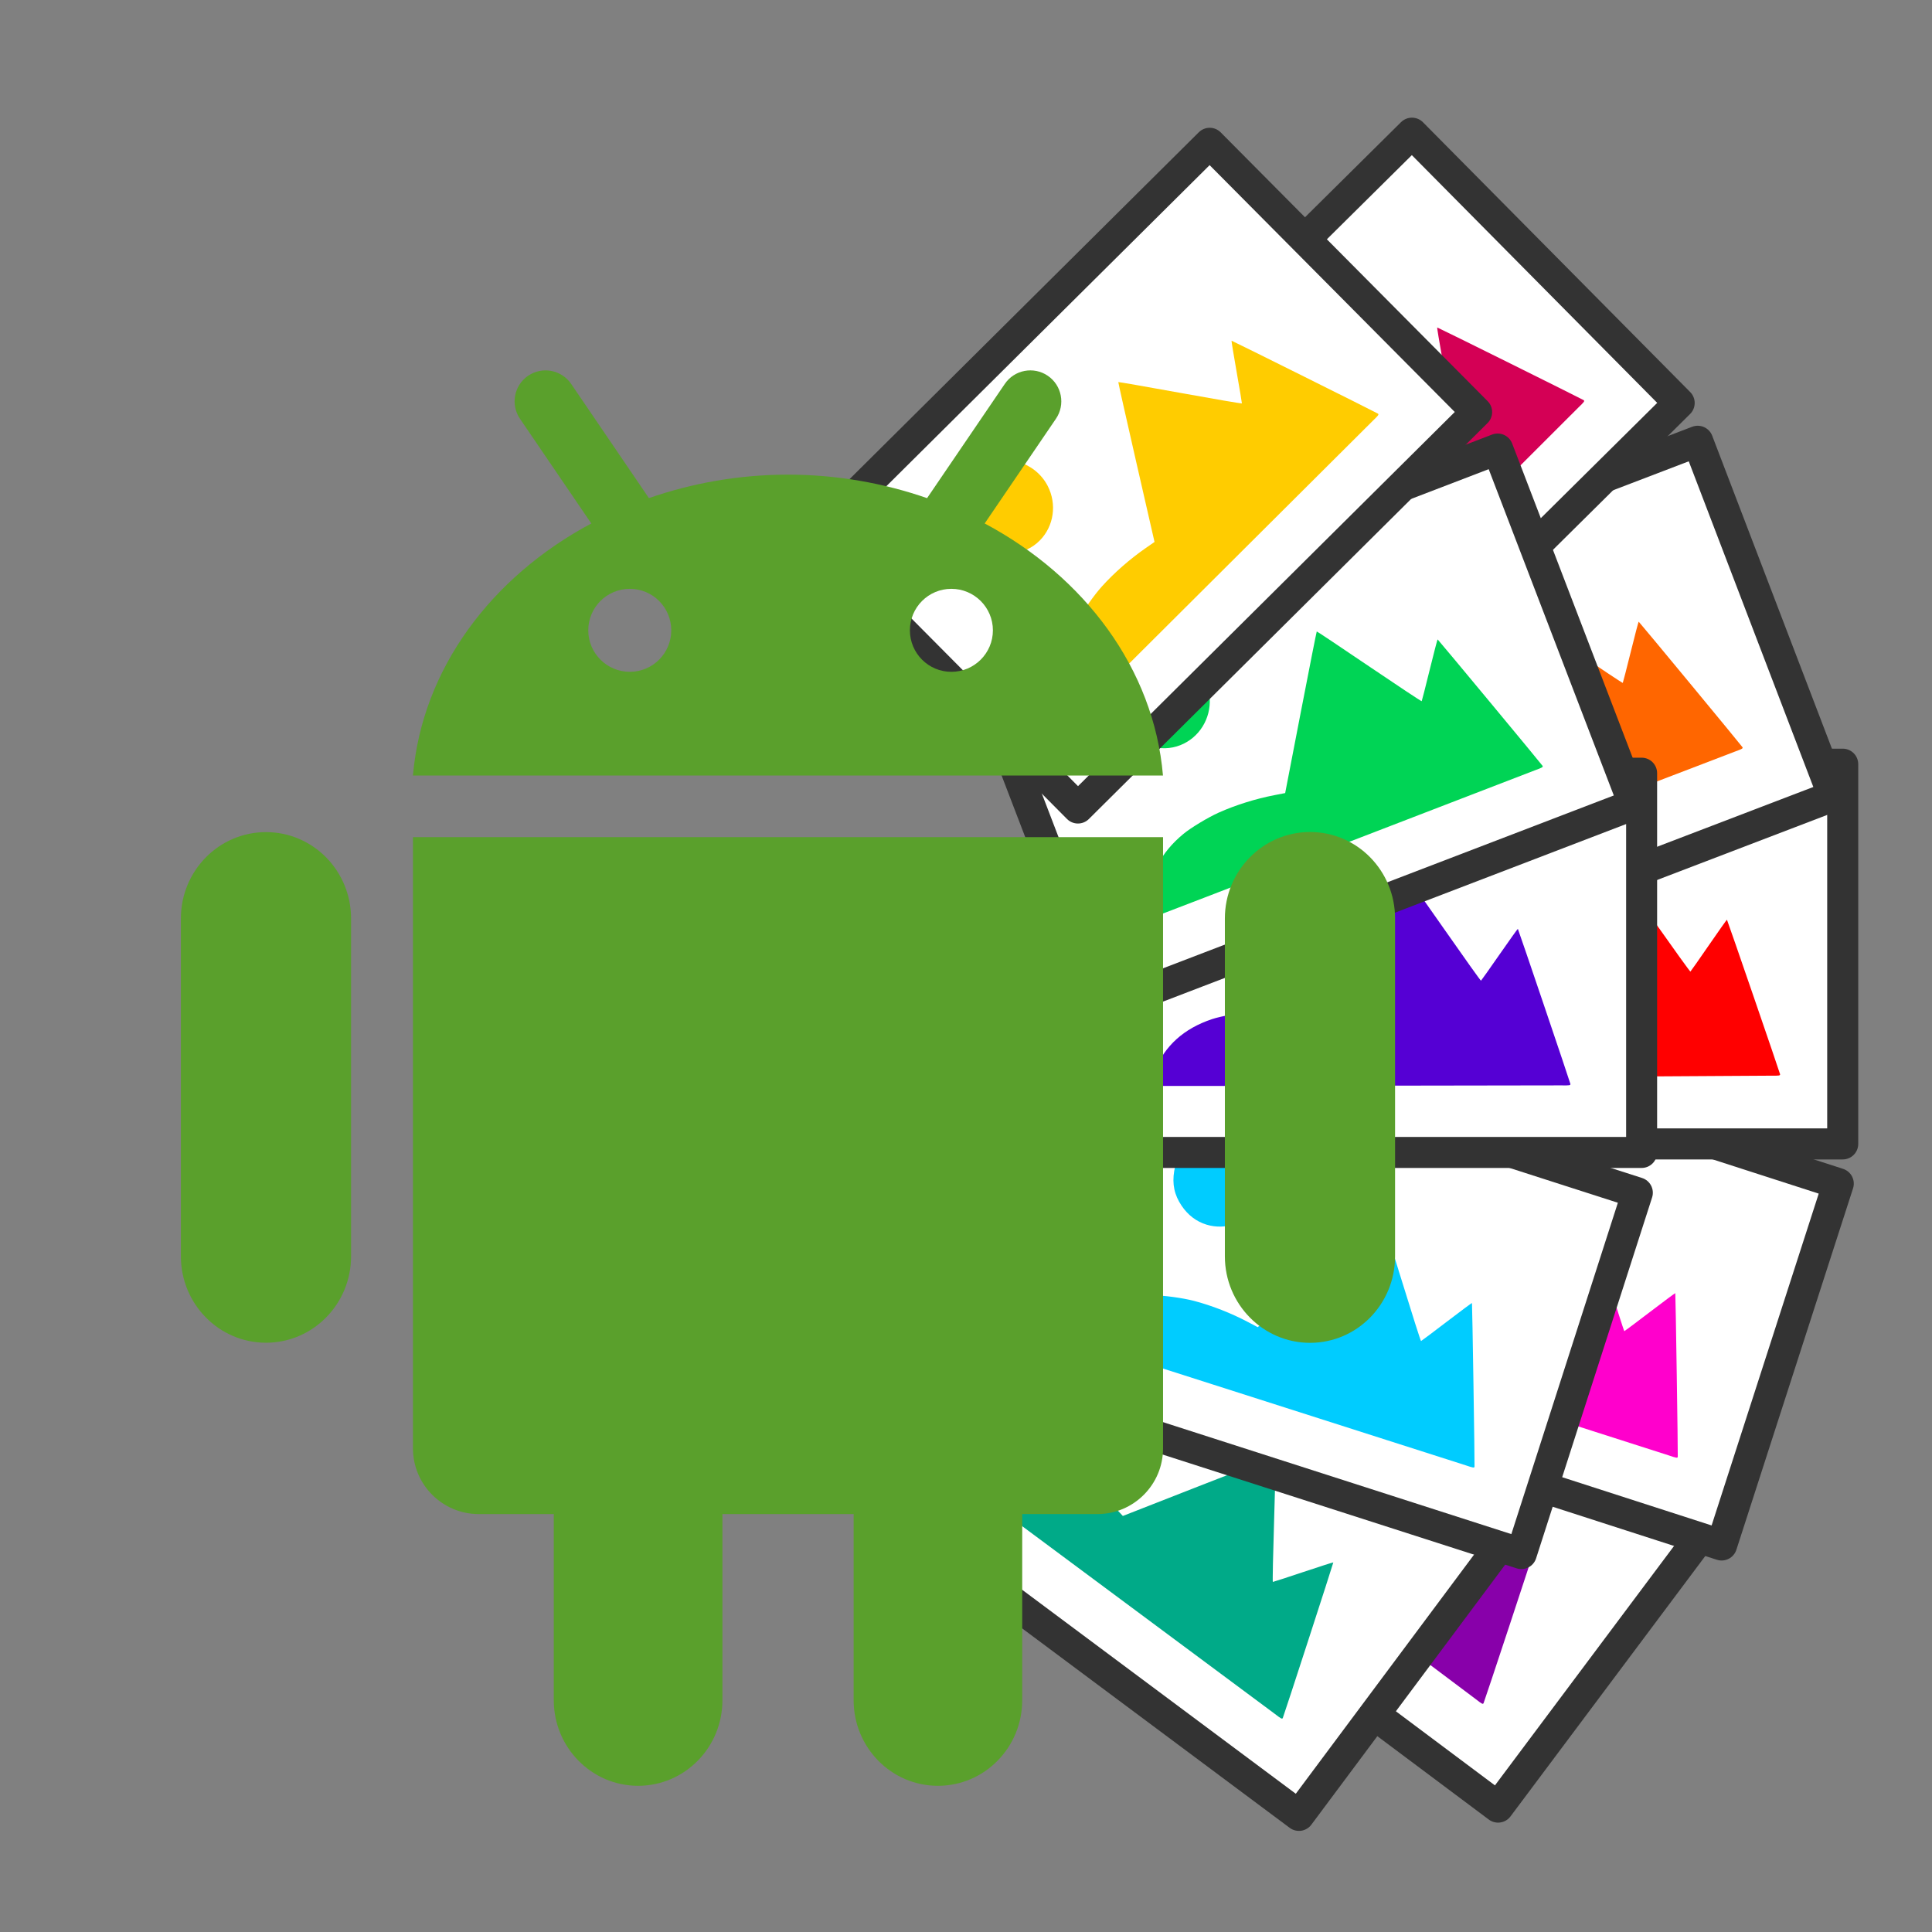
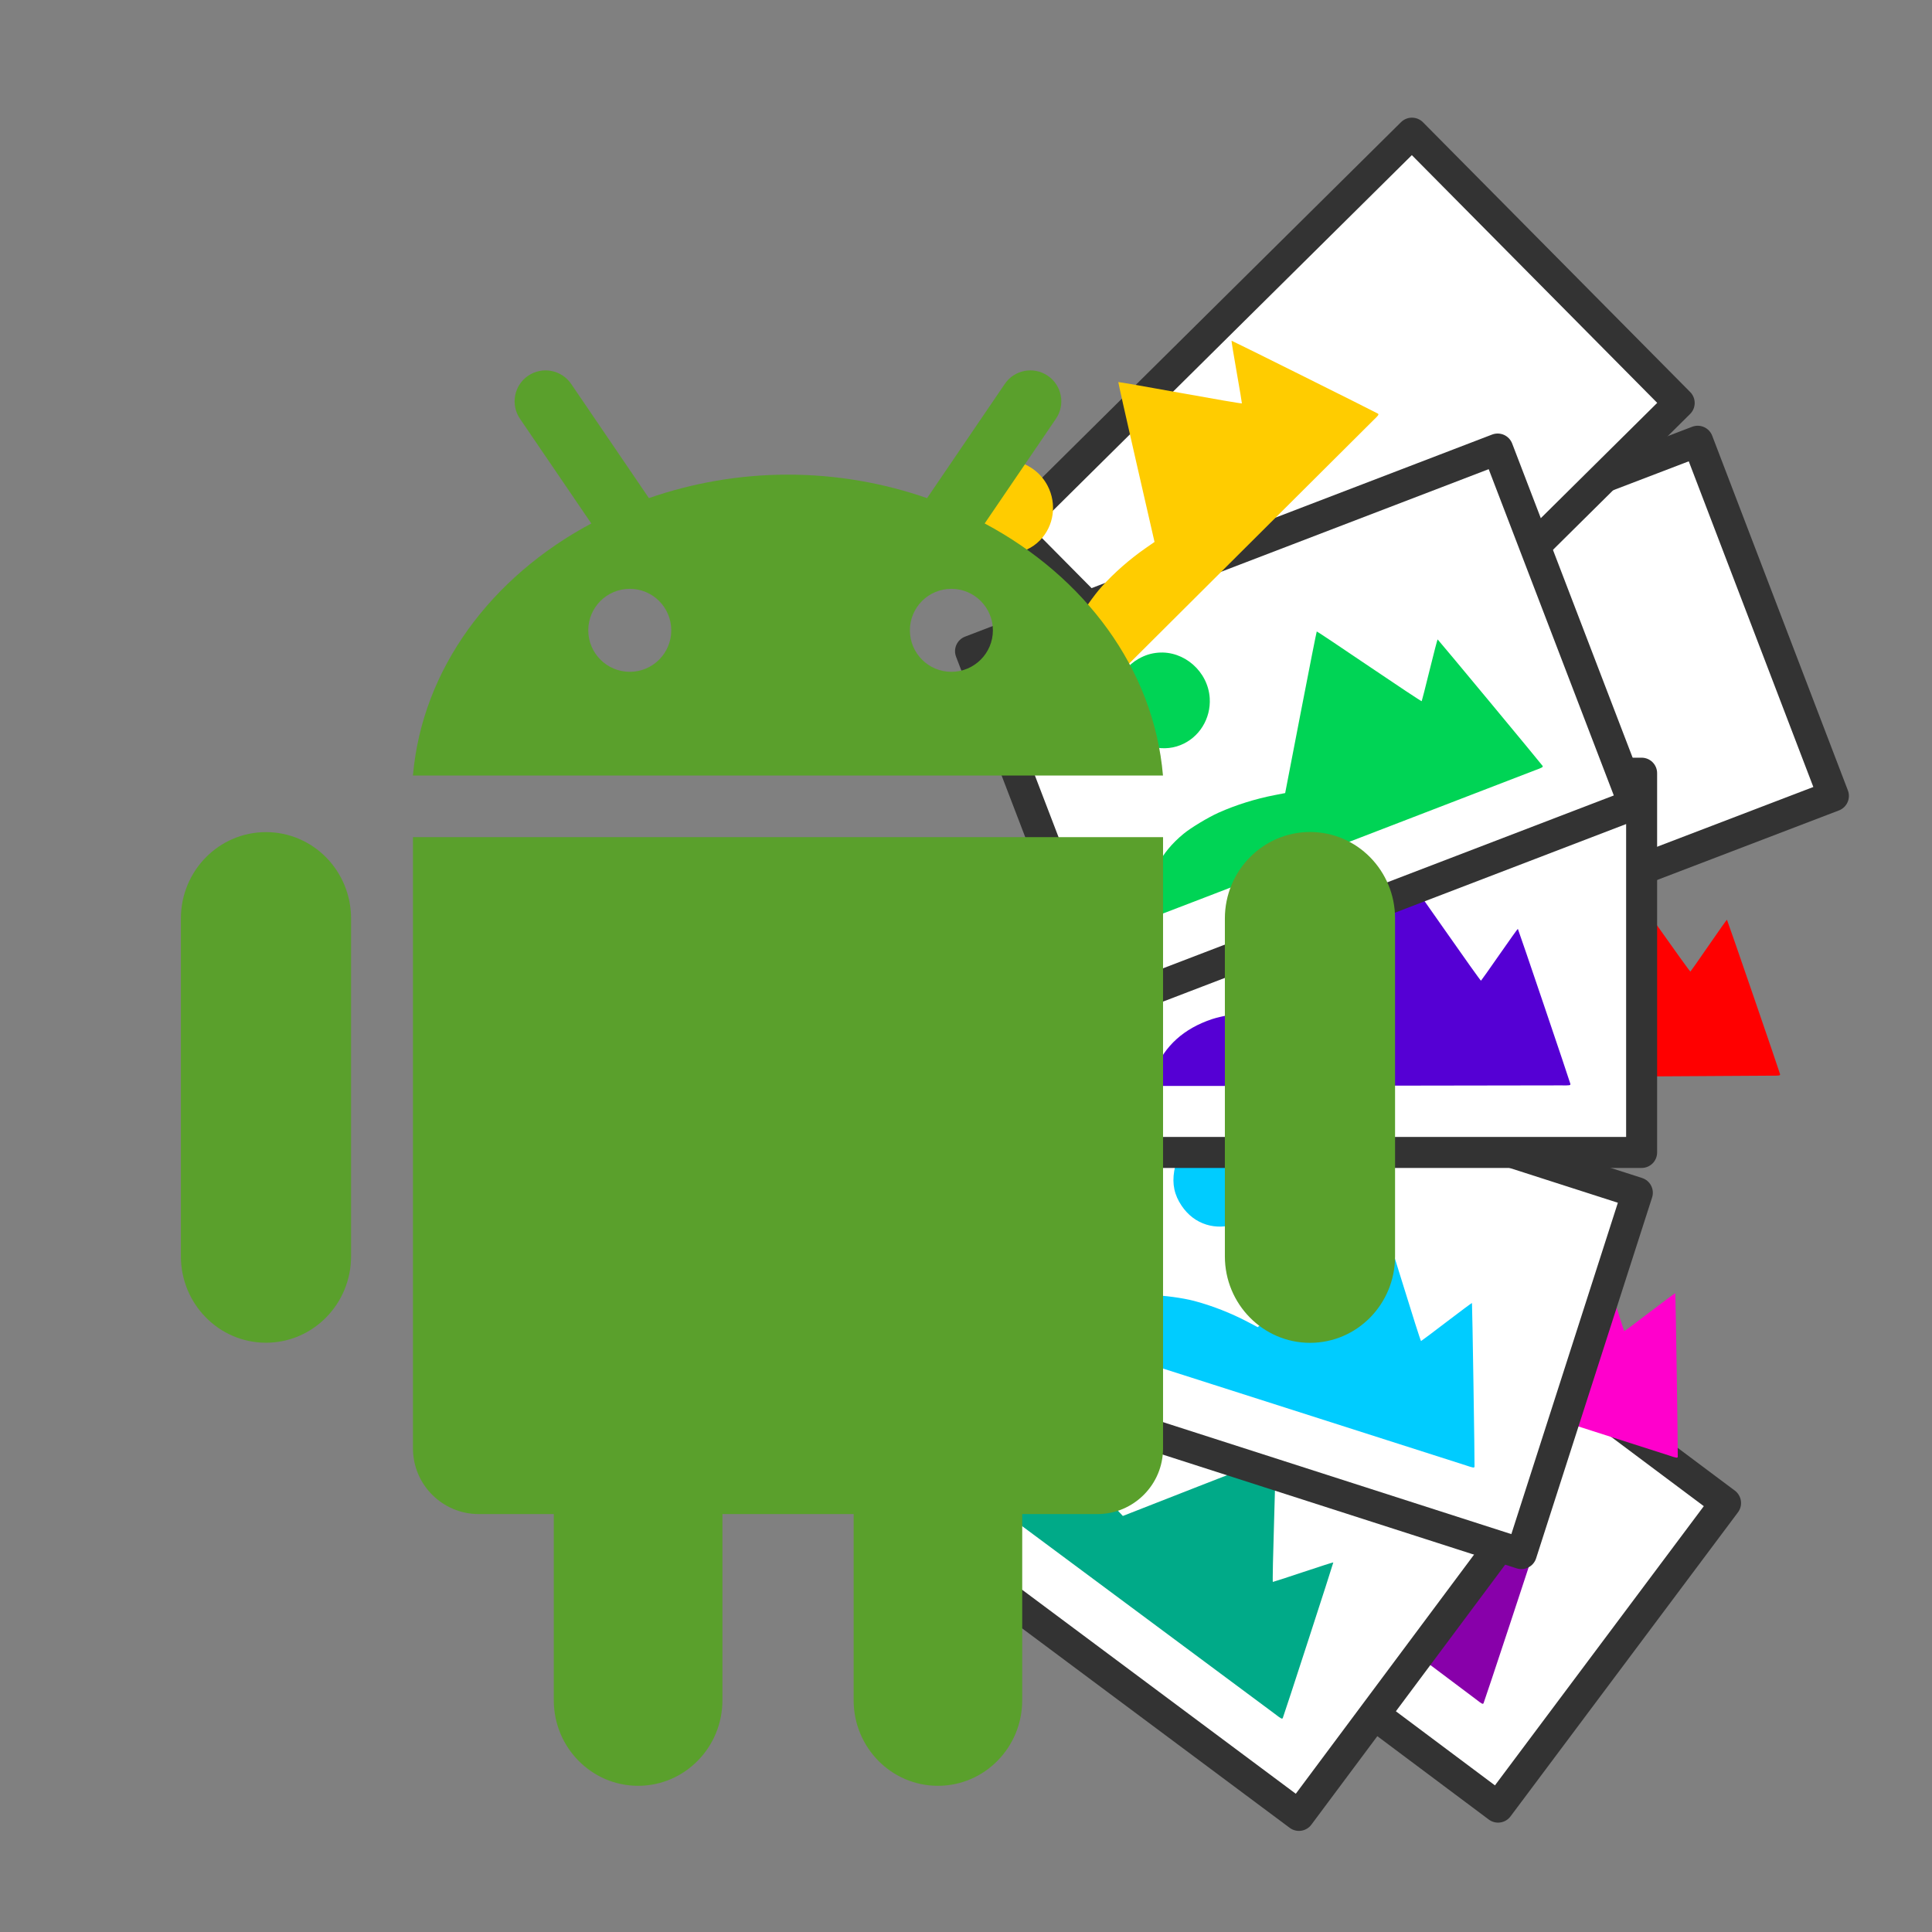
<svg xmlns="http://www.w3.org/2000/svg" xmlns:ns1="http://www.inkscape.org/namespaces/inkscape" xmlns:ns2="http://sodipodi.sourceforge.net/DTD/sodipodi-0.dtd" width="64" height="64" viewBox="0 0 33.867 33.867" id="svg1811" ns1:version="0.92.3 (2405546, 2018-03-11)" ns2:docname="logo_android_redim_off.svg">
  <rect x="0" y="0" width="33.867" height="33.867" fill="#808080" stroke="none" />
  <defs id="defs1805" />
  <g ns1:label="Calque 1" ns1:groupmode="layer" id="layer1" transform="translate(-53.2,-105.612)">
    <g id="g2492" transform="matrix(0.841,0,0,0.841,8.442,22.133)">
      <rect y="99.224" x="53.2" height="40.254" width="40.254" id="rect1006-5" style="opacity:1;fill:none;fill-opacity:1;stroke:none;stroke-width:20.065;stroke-linecap:round;stroke-linejoin:round;stroke-miterlimit:4;stroke-dasharray:none;stroke-dashoffset:0;stroke-opacity:1" />
      <g id="g1520" transform="translate(42.19,69.442)">
        <rect style="opacity:1;fill:#ffffff;fill-opacity:1;stroke:#333333;stroke-width:0.647;stroke-linecap:round;stroke-linejoin:round;stroke-miterlimit:4;stroke-dasharray:none;stroke-dashoffset:0;stroke-opacity:1" id="rect1407" width="11.741" height="7.915" x="62.519" y="20.814" transform="rotate(36.798)" />
        <g style="fill:#8800aa;fill-opacity:1" transform="matrix(0.081,0.044,-0.044,0.081,71.129,53.725)" id="g1411" ns1:label="Calque 1">
          <path ns1:connector-curvature="0" id="path1409" d="m -220.128,261.647 c -0.719,-0.118 -21.664,-3.211 -46.546,-6.872 -24.881,-3.661 -45.268,-6.678 -45.303,-6.705 -0.114,-0.086 0.802,-2.067 1.538,-3.323 3.036,-5.185 7.876,-8.383 14.45,-9.547 2.135,-0.378 6.647,-0.507 9.244,-0.264 4.186,0.392 8.748,1.367 12.901,2.759 l 2.302,0.771 11.988,-14.087 c 6.594,-7.748 12.037,-14.088 12.097,-14.089 0.06,-0.001 2.943,5.7 6.407,12.67 3.464,6.97 6.359,12.647 6.435,12.616 0.075,-0.031 2.333,-2.387 5.017,-5.236 2.684,-2.849 4.911,-5.15 4.947,-5.113 0.085,0.085 6.564,35.998 6.564,36.384 9e-5,0.337 -0.202,0.34 -2.041,0.037 z m -66.634,-44.175 c -2.346,-0.324 -4.454,-1.444 -6.197,-3.291 -2.023,-2.144 -2.932,-4.465 -2.931,-7.487 9.3e-4,-3.02 1.046,-5.557 3.169,-7.691 2.005,-2.016 4.561,-3.09 7.341,-3.085 1.637,0.003 3.037,0.302 4.456,0.951 5.365,2.456 7.731,9.241 5.105,14.641 -2.026,4.168 -6.458,6.582 -10.943,5.962 z" style="fill:#8800aa;fill-opacity:1;stroke-width:0.163" ns2:nodetypes="csccccccscsccccccsccccccs" />
        </g>
-         <rect y="36.697" x="51.958" height="7.915" width="11.741" id="rect1415" style="opacity:1;fill:#ffffff;fill-opacity:1;stroke:#333333;stroke-width:0.647;stroke-linecap:round;stroke-linejoin:round;stroke-miterlimit:4;stroke-dasharray:none;stroke-dashoffset:0;stroke-opacity:1" transform="rotate(17.89)" />
        <g ns1:label="Calque 1" id="g1419" transform="matrix(0.091,0.015,-0.015,0.091,69.771,39.648)" style="fill:#ff00cc;fill-opacity:1">
          <path ns2:nodetypes="csccccccscsccccccsccccccs" style="fill:#ff00cc;fill-opacity:1;stroke-width:0.163" d="m -220.128,261.647 c -0.719,-0.118 -21.664,-3.211 -46.546,-6.872 -24.881,-3.661 -45.268,-6.678 -45.303,-6.705 -0.114,-0.086 0.802,-2.067 1.538,-3.323 3.036,-5.185 7.876,-8.383 14.45,-9.547 2.135,-0.378 6.647,-0.507 9.244,-0.264 4.186,0.392 8.748,1.367 12.901,2.759 l 2.302,0.771 11.988,-14.087 c 6.594,-7.748 12.037,-14.088 12.097,-14.089 0.06,-0.001 2.943,5.7 6.407,12.67 3.464,6.97 6.359,12.647 6.435,12.616 0.075,-0.031 2.333,-2.387 5.017,-5.236 2.684,-2.849 4.911,-5.15 4.947,-5.113 0.085,0.085 6.564,35.998 6.564,36.384 9e-5,0.337 -0.202,0.34 -2.041,0.037 z m -66.634,-44.175 c -2.346,-0.324 -4.454,-1.444 -6.197,-3.291 -2.023,-2.144 -2.932,-4.465 -2.931,-7.487 9.3e-4,-3.02 1.046,-5.557 3.169,-7.691 2.005,-2.016 4.561,-3.09 7.341,-3.085 1.637,0.003 3.037,0.302 4.456,0.951 5.365,2.456 7.731,9.241 5.105,14.641 -2.026,4.168 -6.458,6.582 -10.943,5.962 z" id="path1417" ns1:connector-curvature="0" />
        </g>
-         <rect style="opacity:1;fill:#ffffff;fill-opacity:1;stroke:#333333;stroke-width:0.647;stroke-linecap:round;stroke-linejoin:round;stroke-miterlimit:4;stroke-dasharray:none;stroke-dashoffset:0;stroke-opacity:1" id="rect1423" width="11.741" height="7.915" x="37.698" y="45.748" />
        <g style="fill:#ff0000;fill-opacity:1" transform="matrix(0.091,-0.014,0.014,0.091,64.316,25.349)" id="g1427" ns1:label="Calque 1">
          <path ns1:connector-curvature="0" id="path1425" d="m -220.128,261.647 c -0.719,-0.118 -21.664,-3.211 -46.546,-6.872 -24.881,-3.661 -45.268,-6.678 -45.303,-6.705 -0.114,-0.086 0.802,-2.067 1.538,-3.323 3.036,-5.185 7.876,-8.383 14.45,-9.547 2.135,-0.378 6.647,-0.507 9.244,-0.264 4.186,0.392 8.748,1.367 12.901,2.759 l 2.302,0.771 11.988,-14.087 c 6.594,-7.748 12.037,-14.088 12.097,-14.089 0.06,-0.001 2.943,5.7 6.407,12.67 3.464,6.97 6.359,12.647 6.435,12.616 0.075,-0.031 2.333,-2.387 5.017,-5.236 2.684,-2.849 4.911,-5.15 4.947,-5.113 0.085,0.085 6.564,35.998 6.564,36.384 9e-5,0.337 -0.202,0.34 -2.041,0.037 z m -66.634,-44.175 c -2.346,-0.324 -4.454,-1.444 -6.197,-3.291 -2.023,-2.144 -2.932,-4.465 -2.931,-7.487 9.3e-4,-3.02 1.046,-5.557 3.169,-7.691 2.005,-2.016 4.561,-3.09 7.341,-3.085 1.637,0.003 3.037,0.302 4.456,0.951 5.365,2.456 7.731,9.241 5.105,14.641 -2.026,4.168 -6.458,6.582 -10.943,5.962 z" style="fill:#ff0000;fill-opacity:1;stroke-width:0.163" ns2:nodetypes="csccccccscsccccccsccccccs" />
        </g>
        <rect y="53.026" x="17.671" height="7.915" width="11.741" id="rect1431" style="opacity:1;fill:#ffffff;fill-opacity:1;stroke:#333333;stroke-width:0.647;stroke-linecap:round;stroke-linejoin:round;stroke-miterlimit:4;stroke-dasharray:none;stroke-dashoffset:0;stroke-opacity:1" transform="rotate(-20.934)" />
        <g ns1:label="Calque 1" id="g1435" transform="matrix(0.08,-0.045,0.045,0.08,53.023,14.65)" style="fill:#ff6600;fill-opacity:1">
-           <path ns2:nodetypes="csccccccscsccccccsccccccs" style="fill:#ff6600;fill-opacity:1;stroke-width:0.163" d="m -220.128,261.647 c -0.719,-0.118 -21.664,-3.211 -46.546,-6.872 -24.881,-3.661 -45.268,-6.678 -45.303,-6.705 -0.114,-0.086 0.802,-2.067 1.538,-3.323 3.036,-5.185 7.876,-8.383 14.45,-9.547 2.135,-0.378 6.647,-0.507 9.244,-0.264 4.186,0.392 8.748,1.367 12.901,2.759 l 2.302,0.771 11.988,-14.087 c 6.594,-7.748 12.037,-14.088 12.097,-14.089 0.06,-0.001 2.943,5.7 6.407,12.67 3.464,6.97 6.359,12.647 6.435,12.616 0.075,-0.031 2.333,-2.387 5.017,-5.236 2.684,-2.849 4.911,-5.15 4.947,-5.113 0.085,0.085 6.564,35.998 6.564,36.384 9e-5,0.337 -0.202,0.34 -2.041,0.037 z m -66.634,-44.175 c -2.346,-0.324 -4.454,-1.444 -6.197,-3.291 -2.023,-2.144 -2.932,-4.465 -2.931,-7.487 9.3e-4,-3.02 1.046,-5.557 3.169,-7.691 2.005,-2.016 4.561,-3.09 7.341,-3.085 1.637,0.003 3.037,0.302 4.456,0.951 5.365,2.456 7.731,9.241 5.105,14.641 -2.026,4.168 -6.458,6.582 -10.943,5.962 z" id="path1433" ns1:connector-curvature="0" />
-         </g>
+           </g>
        <rect style="opacity:1;fill:#ffffff;fill-opacity:1;stroke:#333333;stroke-width:0.647;stroke-linecap:round;stroke-linejoin:round;stroke-miterlimit:4;stroke-dasharray:none;stroke-dashoffset:0;stroke-opacity:1" id="rect1439" width="11.741" height="7.915" x="-5.933" y="51.631" transform="rotate(-44.726)" />
        <g style="fill:#d40055;fill-opacity:1" transform="matrix(0.055,-0.074,0.074,0.055,36.675,7.633)" id="g1443" ns1:label="Calque 1">
-           <path ns1:connector-curvature="0" id="path1441" d="m -220.128,261.647 c -0.719,-0.118 -21.664,-3.211 -46.546,-6.872 -24.881,-3.661 -45.268,-6.678 -45.303,-6.705 -0.114,-0.086 0.802,-2.067 1.538,-3.323 3.036,-5.185 7.876,-8.383 14.45,-9.547 2.135,-0.378 6.647,-0.507 9.244,-0.264 4.186,0.392 8.748,1.367 12.901,2.759 l 2.302,0.771 11.988,-14.087 c 6.594,-7.748 12.037,-14.088 12.097,-14.089 0.06,-0.001 2.943,5.7 6.407,12.67 3.464,6.97 6.359,12.647 6.435,12.616 0.075,-0.031 2.333,-2.387 5.017,-5.236 2.684,-2.849 4.911,-5.15 4.947,-5.113 0.085,0.085 6.564,35.998 6.564,36.384 9e-5,0.337 -0.202,0.34 -2.041,0.037 z m -66.634,-44.175 c -2.346,-0.324 -4.454,-1.444 -6.197,-3.291 -2.023,-2.144 -2.932,-4.465 -2.931,-7.487 9.3e-4,-3.02 1.046,-5.557 3.169,-7.691 2.005,-2.016 4.561,-3.09 7.341,-3.085 1.637,0.003 3.037,0.302 4.456,0.951 5.365,2.456 7.731,9.241 5.105,14.641 -2.026,4.168 -6.458,6.582 -10.943,5.962 z" style="fill:#d40055;fill-opacity:1;stroke-width:0.163" ns2:nodetypes="csccccccscsccccccsccccccs" />
-         </g>
+           </g>
        <g id="g1305" transform="matrix(0.448,0,0,0.448,-9.927,25.78)">
          <g transform="matrix(0.165,0.123,-0.123,0.165,131.405,77.036)" id="g1262">
            <rect y="48.659" x="-173.543" height="85.659" width="127.058" id="rect1242" style="opacity:1;fill:#ffffff;fill-opacity:1;stroke:#333333;stroke-width:7;stroke-linecap:round;stroke-linejoin:round;stroke-miterlimit:4;stroke-dasharray:none;stroke-dashoffset:0;stroke-opacity:1" />
            <g ns1:label="Calque 1" id="g1246" transform="rotate(-8.487,-1102.438,-857.705)" style="fill:#00aa88;fill-opacity:1">
              <path ns2:nodetypes="csccccccscsccccccsccccccs" style="fill:#00aa88;fill-opacity:1;stroke-width:0.163" d="m -220.128,261.647 c -0.719,-0.118 -21.664,-3.211 -46.546,-6.872 -24.881,-3.661 -45.268,-6.678 -45.303,-6.705 -0.114,-0.086 0.802,-2.067 1.538,-3.323 3.036,-5.185 7.876,-8.383 14.45,-9.547 2.135,-0.378 6.647,-0.507 9.244,-0.264 4.186,0.392 8.748,1.367 12.901,2.759 l 2.302,0.771 11.988,-14.087 c 6.594,-7.748 12.037,-14.088 12.097,-14.089 0.06,-0.001 2.943,5.7 6.407,12.67 3.464,6.97 6.359,12.647 6.435,12.616 0.075,-0.031 2.333,-2.387 5.017,-5.236 2.684,-2.849 4.911,-5.15 4.947,-5.113 0.085,0.085 6.564,35.998 6.564,36.384 9e-5,0.337 -0.202,0.34 -2.041,0.037 z m -66.634,-44.175 c -2.346,-0.324 -4.454,-1.444 -6.197,-3.291 -2.023,-2.144 -2.932,-4.465 -2.931,-7.487 9.3e-4,-3.02 1.046,-5.557 3.169,-7.691 2.005,-2.016 4.561,-3.09 7.341,-3.085 1.637,0.003 3.037,0.302 4.456,0.951 5.365,2.456 7.731,9.241 5.105,14.641 -2.026,4.168 -6.458,6.582 -10.943,5.962 z" id="path1244" ns1:connector-curvature="0" />
            </g>
          </g>
          <g transform="matrix(0.196,0.063,-0.063,0.196,132.942,80.547)" id="g1251">
            <rect style="opacity:1;fill:#ffffff;fill-opacity:1;stroke:#333333;stroke-width:7;stroke-linecap:round;stroke-linejoin:round;stroke-miterlimit:4;stroke-dasharray:none;stroke-dashoffset:0;stroke-opacity:1" id="rect1231" width="127.058" height="85.659" x="-197.063" y="-59.318" />
            <g style="fill:#00ccff;fill-opacity:1" transform="rotate(-8.487,-1841.826,-753.2)" id="g1235" ns1:label="Calque 1">
              <path ns1:connector-curvature="0" id="path1233" d="m -220.128,261.647 c -0.719,-0.118 -21.664,-3.211 -46.546,-6.872 -24.881,-3.661 -45.268,-6.678 -45.303,-6.705 -0.114,-0.086 0.802,-2.067 1.538,-3.323 3.036,-5.185 7.876,-8.383 14.45,-9.547 2.135,-0.378 6.647,-0.507 9.244,-0.264 4.186,0.392 8.748,1.367 12.901,2.759 l 2.302,0.771 11.988,-14.087 c 6.594,-7.748 12.037,-14.088 12.097,-14.089 0.06,-0.001 2.943,5.7 6.407,12.67 3.464,6.97 6.359,12.647 6.435,12.616 0.075,-0.031 2.333,-2.387 5.017,-5.236 2.684,-2.849 4.911,-5.15 4.947,-5.113 0.085,0.085 6.564,35.998 6.564,36.384 9e-5,0.337 -0.202,0.34 -2.041,0.037 z m -66.634,-44.175 c -2.346,-0.324 -4.454,-1.444 -6.197,-3.291 -2.023,-2.144 -2.932,-4.465 -2.931,-7.487 9.3e-4,-3.02 1.046,-5.557 3.169,-7.691 2.005,-2.016 4.561,-3.09 7.341,-3.085 1.637,0.003 3.037,0.302 4.456,0.951 5.365,2.456 7.731,9.241 5.105,14.641 -2.026,4.168 -6.458,6.582 -10.943,5.962 z" style="fill:#00ccff;fill-opacity:1;stroke-width:0.163" ns2:nodetypes="csccccccscsccccccsccccccs" />
            </g>
          </g>
          <g transform="matrix(0.206,0,0,0.206,107.076,70.093)" id="g1229">
            <rect y="-121.859" x="-48.995" height="85.659" width="127.058" id="rect1185" style="opacity:1;fill:#ffffff;fill-opacity:1;stroke:#333333;stroke-width:7;stroke-linecap:round;stroke-linejoin:round;stroke-miterlimit:4;stroke-dasharray:none;stroke-dashoffset:0;stroke-opacity:1" />
            <g ns1:label="Calque 1" id="g1189" transform="rotate(-8.487,-2189.24,-1782.257)" style="fill:#5500d4;fill-opacity:1">
              <path ns2:nodetypes="csccccccscsccccccsccccccs" style="fill:#5500d4;fill-opacity:1;stroke-width:0.163" d="m -220.128,261.647 c -0.719,-0.118 -21.664,-3.211 -46.546,-6.872 -24.881,-3.661 -45.268,-6.678 -45.303,-6.705 -0.114,-0.086 0.802,-2.067 1.538,-3.323 3.036,-5.185 7.876,-8.383 14.45,-9.547 2.135,-0.378 6.647,-0.507 9.244,-0.264 4.186,0.392 8.748,1.367 12.901,2.759 l 2.302,0.771 11.988,-14.087 c 6.594,-7.748 12.037,-14.088 12.097,-14.089 0.06,-0.001 2.943,5.7 6.407,12.67 3.464,6.97 6.359,12.647 6.435,12.616 0.075,-0.031 2.333,-2.387 5.017,-5.236 2.684,-2.849 4.911,-5.15 4.947,-5.113 0.085,0.085 6.564,35.998 6.564,36.384 9e-5,0.337 -0.202,0.34 -2.041,0.037 z m -66.634,-44.175 c -2.346,-0.324 -4.454,-1.444 -6.197,-3.291 -2.023,-2.144 -2.932,-4.465 -2.931,-7.487 9.3e-4,-3.02 1.046,-5.557 3.169,-7.691 2.005,-2.016 4.561,-3.09 7.341,-3.085 1.637,0.003 3.037,0.302 4.456,0.951 5.365,2.456 7.731,9.241 5.105,14.641 -2.026,4.168 -6.458,6.582 -10.943,5.962 z" id="path1187" ns1:connector-curvature="0" />
            </g>
          </g>
          <g transform="matrix(0.193,-0.074,0.074,0.193,100.845,42.284)" id="g1267">
            <rect style="opacity:1;fill:#ffffff;fill-opacity:1;stroke:#333333;stroke-width:7;stroke-linecap:round;stroke-linejoin:round;stroke-miterlimit:4;stroke-dasharray:none;stroke-dashoffset:0;stroke-opacity:1" id="rect1253" width="127.058" height="85.659" x="-35.097" y="-28.849" />
            <g style="fill:#00d455;fill-opacity:1" transform="rotate(-8.487,-1555.522,-1829.407)" id="g1257" ns1:label="Calque 1">
              <path ns1:connector-curvature="0" id="path1255" d="m -220.128,261.647 c -0.719,-0.118 -21.664,-3.211 -46.546,-6.872 -24.881,-3.661 -45.268,-6.678 -45.303,-6.705 -0.114,-0.086 0.802,-2.067 1.538,-3.323 3.036,-5.185 7.876,-8.383 14.45,-9.547 2.135,-0.378 6.647,-0.507 9.244,-0.264 4.186,0.392 8.748,1.367 12.901,2.759 l 2.302,0.771 11.988,-14.087 c 6.594,-7.748 12.037,-14.088 12.097,-14.089 0.06,-0.001 2.943,5.7 6.407,12.67 3.464,6.97 6.359,12.647 6.435,12.616 0.075,-0.031 2.333,-2.387 5.017,-5.236 2.684,-2.849 4.911,-5.15 4.947,-5.113 0.085,0.085 6.564,35.998 6.564,36.384 9e-5,0.337 -0.202,0.34 -2.041,0.037 z m -66.634,-44.175 c -2.346,-0.324 -4.454,-1.444 -6.197,-3.291 -2.023,-2.144 -2.932,-4.465 -2.931,-7.487 9.3e-4,-3.02 1.046,-5.557 3.169,-7.691 2.005,-2.016 4.561,-3.09 7.341,-3.085 1.637,0.003 3.037,0.302 4.456,0.951 5.365,2.456 7.731,9.241 5.105,14.641 -2.026,4.168 -6.458,6.582 -10.943,5.962 z" style="fill:#00d455;fill-opacity:1;stroke-width:0.163" ns2:nodetypes="csccccccscsccccccsccccccs" />
            </g>
          </g>
          <g transform="matrix(0.146,-0.145,0.145,0.146,89.624,54.136)" id="g1283">
-             <rect y="-86.579" x="50.964" height="85.659" width="127.058" id="rect1269" style="opacity:1;fill:#ffffff;fill-opacity:1;stroke:#333333;stroke-width:7;stroke-linecap:round;stroke-linejoin:round;stroke-miterlimit:4;stroke-dasharray:none;stroke-dashoffset:0;stroke-opacity:1" />
            <g ns1:label="Calque 1" id="g1273" transform="rotate(-8.487,-1901.521,-2438.213)" style="fill:#ffcc00;fill-opacity:1">
              <path ns2:nodetypes="csccccccscsccccccsccccccs" style="fill:#ffcc00;fill-opacity:1;stroke-width:0.163" d="m -220.128,261.647 c -0.719,-0.118 -21.664,-3.211 -46.546,-6.872 -24.881,-3.661 -45.268,-6.678 -45.303,-6.705 -0.114,-0.086 0.802,-2.067 1.538,-3.323 3.036,-5.185 7.876,-8.383 14.45,-9.547 2.135,-0.378 6.647,-0.507 9.244,-0.264 4.186,0.392 8.748,1.367 12.901,2.759 l 2.302,0.771 11.988,-14.087 c 6.594,-7.748 12.037,-14.088 12.097,-14.089 0.06,-0.001 2.943,5.7 6.407,12.67 3.464,6.97 6.359,12.647 6.435,12.616 0.075,-0.031 2.333,-2.387 5.017,-5.236 2.684,-2.849 4.911,-5.15 4.947,-5.113 0.085,0.085 6.564,35.998 6.564,36.384 9e-5,0.337 -0.202,0.34 -2.041,0.037 z m -66.634,-44.175 c -2.346,-0.324 -4.454,-1.444 -6.197,-3.291 -2.023,-2.144 -2.932,-4.465 -2.931,-7.487 9.3e-4,-3.02 1.046,-5.557 3.169,-7.691 2.005,-2.016 4.561,-3.09 7.341,-3.085 1.637,0.003 3.037,0.302 4.456,0.951 5.365,2.456 7.731,9.241 5.105,14.641 -2.026,4.168 -6.458,6.582 -10.943,5.962 z" id="path1271" ns1:connector-curvature="0" />
            </g>
          </g>
        </g>
      </g>
      <g style="fill:#5aa02c" ns1:label="Calque 1" id="g944-2" transform="matrix(2.115,0,0,2.115,-82.898,-202.28)">
        <g style="fill:#5aa02c;fill-opacity:1" id="g942-6" transform="matrix(0.038,0,0,0.038,66.141,146.223)">
          <path ns1:connector-curvature="0" id="path934-1" d="M 22.069,119.75 C 9.871,119.75 0,129.782 0,142.165 v 87.588 c 0,12.375 9.871,22.423 22.069,22.423 12.198,0 22.069,-10.048 22.069,-22.423 v -87.588 c 0,-12.383 -9.879,-22.415 -22.069,-22.415 z" style="fill:#5aa02c;fill-opacity:1" />
          <path ns1:connector-curvature="0" id="path936-8" d="m 60.189,121.05 v 158.51 c 0,9.422 7.648,17.054 17.054,17.054 h 19.469 v 48.272 c 0,12.255 9.799,22.198 21.869,22.198 12.07,0 21.869,-9.935 21.869,-22.198 v -48.272 h 34.027 v 48.272 c 0,12.255 9.767,22.198 21.869,22.198 12.07,0 21.853,-9.935 21.853,-22.198 v -48.272 h 19.485 c 9.406,0 17.038,-7.64 17.038,-17.054 V 121.05 H 60.192 Z" style="fill:#5aa02c;fill-opacity:1" />
          <path ns1:connector-curvature="0" id="path938-7" d="m 292.84,119.72 c -12.182,0 -22.085,10.048 -22.085,22.431 v 87.62 c 0,12.383 9.903,22.431 22.085,22.431 12.198,0 22.053,-10.048 22.053,-22.431 v -87.628 c 0,-12.383 -9.855,-22.423 -22.053,-22.423 z" style="fill:#5aa02c;fill-opacity:1" />
          <path ns1:connector-curvature="0" id="path940-9" d="m 208.46,39.703 18.482,-27.157 c 2.496,-3.659 1.549,-8.659 -2.119,-11.155 -3.667,-2.496 -8.667,-1.541 -11.147,2.127 l -20.15,29.613 c -11.179,-3.868 -23.305,-6.091 -36.082,-6.091 -12.76,0 -24.894,2.215 -36.065,6.083 l -20.16,-29.613 c -2.508,-3.66 -7.491,-4.607 -11.159,-2.119 -3.667,2.488 -4.606,7.495 -2.118,11.155 l 18.498,27.157 c -25.881,13.812 -43.857,37.655 -46.257,65.377 h 194.52 c -2.384,-27.727 -20.344,-51.57 -46.225,-65.374 z m -92.034,38.473 c -5.939,0 -10.77,-4.823 -10.77,-10.762 0,-5.939 4.815,-10.762 10.77,-10.762 5.939,0 10.754,4.823 10.754,10.762 0,5.939 -4.815,10.762 -10.754,10.762 z m 83.398,0 c -5.955,0 -10.754,-4.823 -10.754,-10.762 0,-5.939 4.799,-10.762 10.754,-10.762 5.939,0 10.77,4.823 10.77,10.762 0,5.939 -4.831,10.762 -10.77,10.762 z" style="fill:#5aa02c;fill-opacity:1" />
        </g>
      </g>
    </g>
  </g>
</svg>